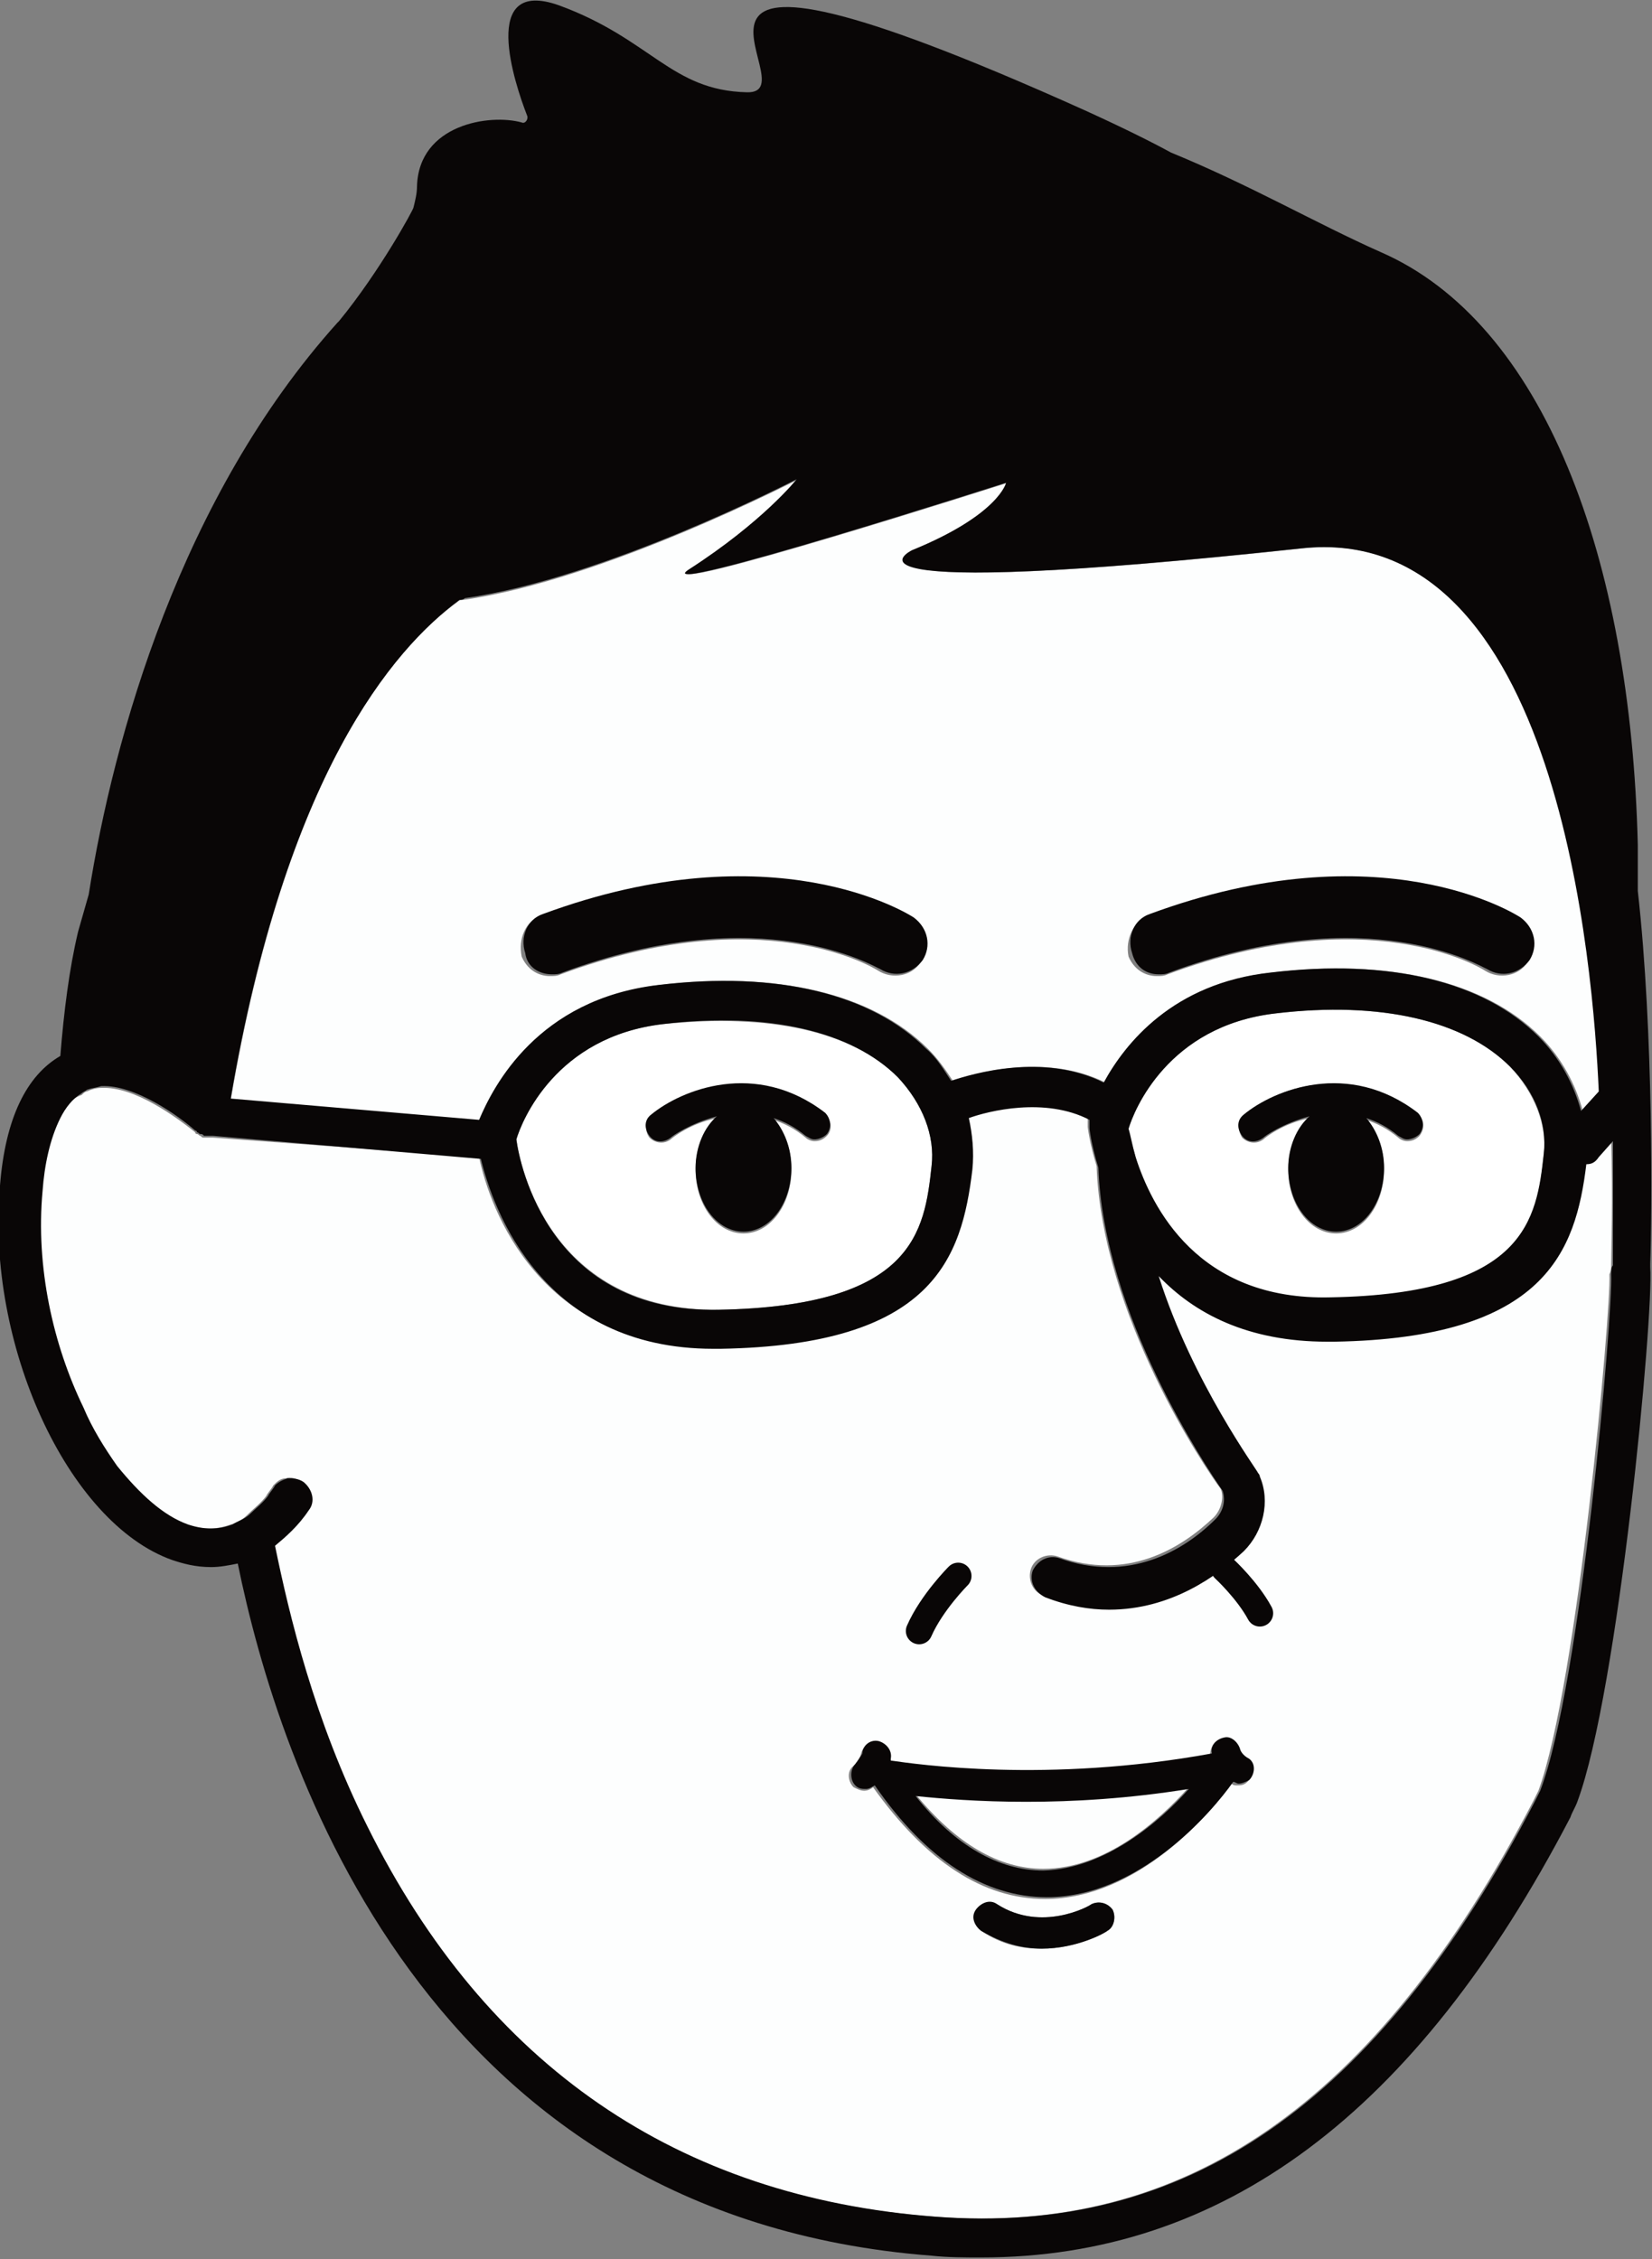
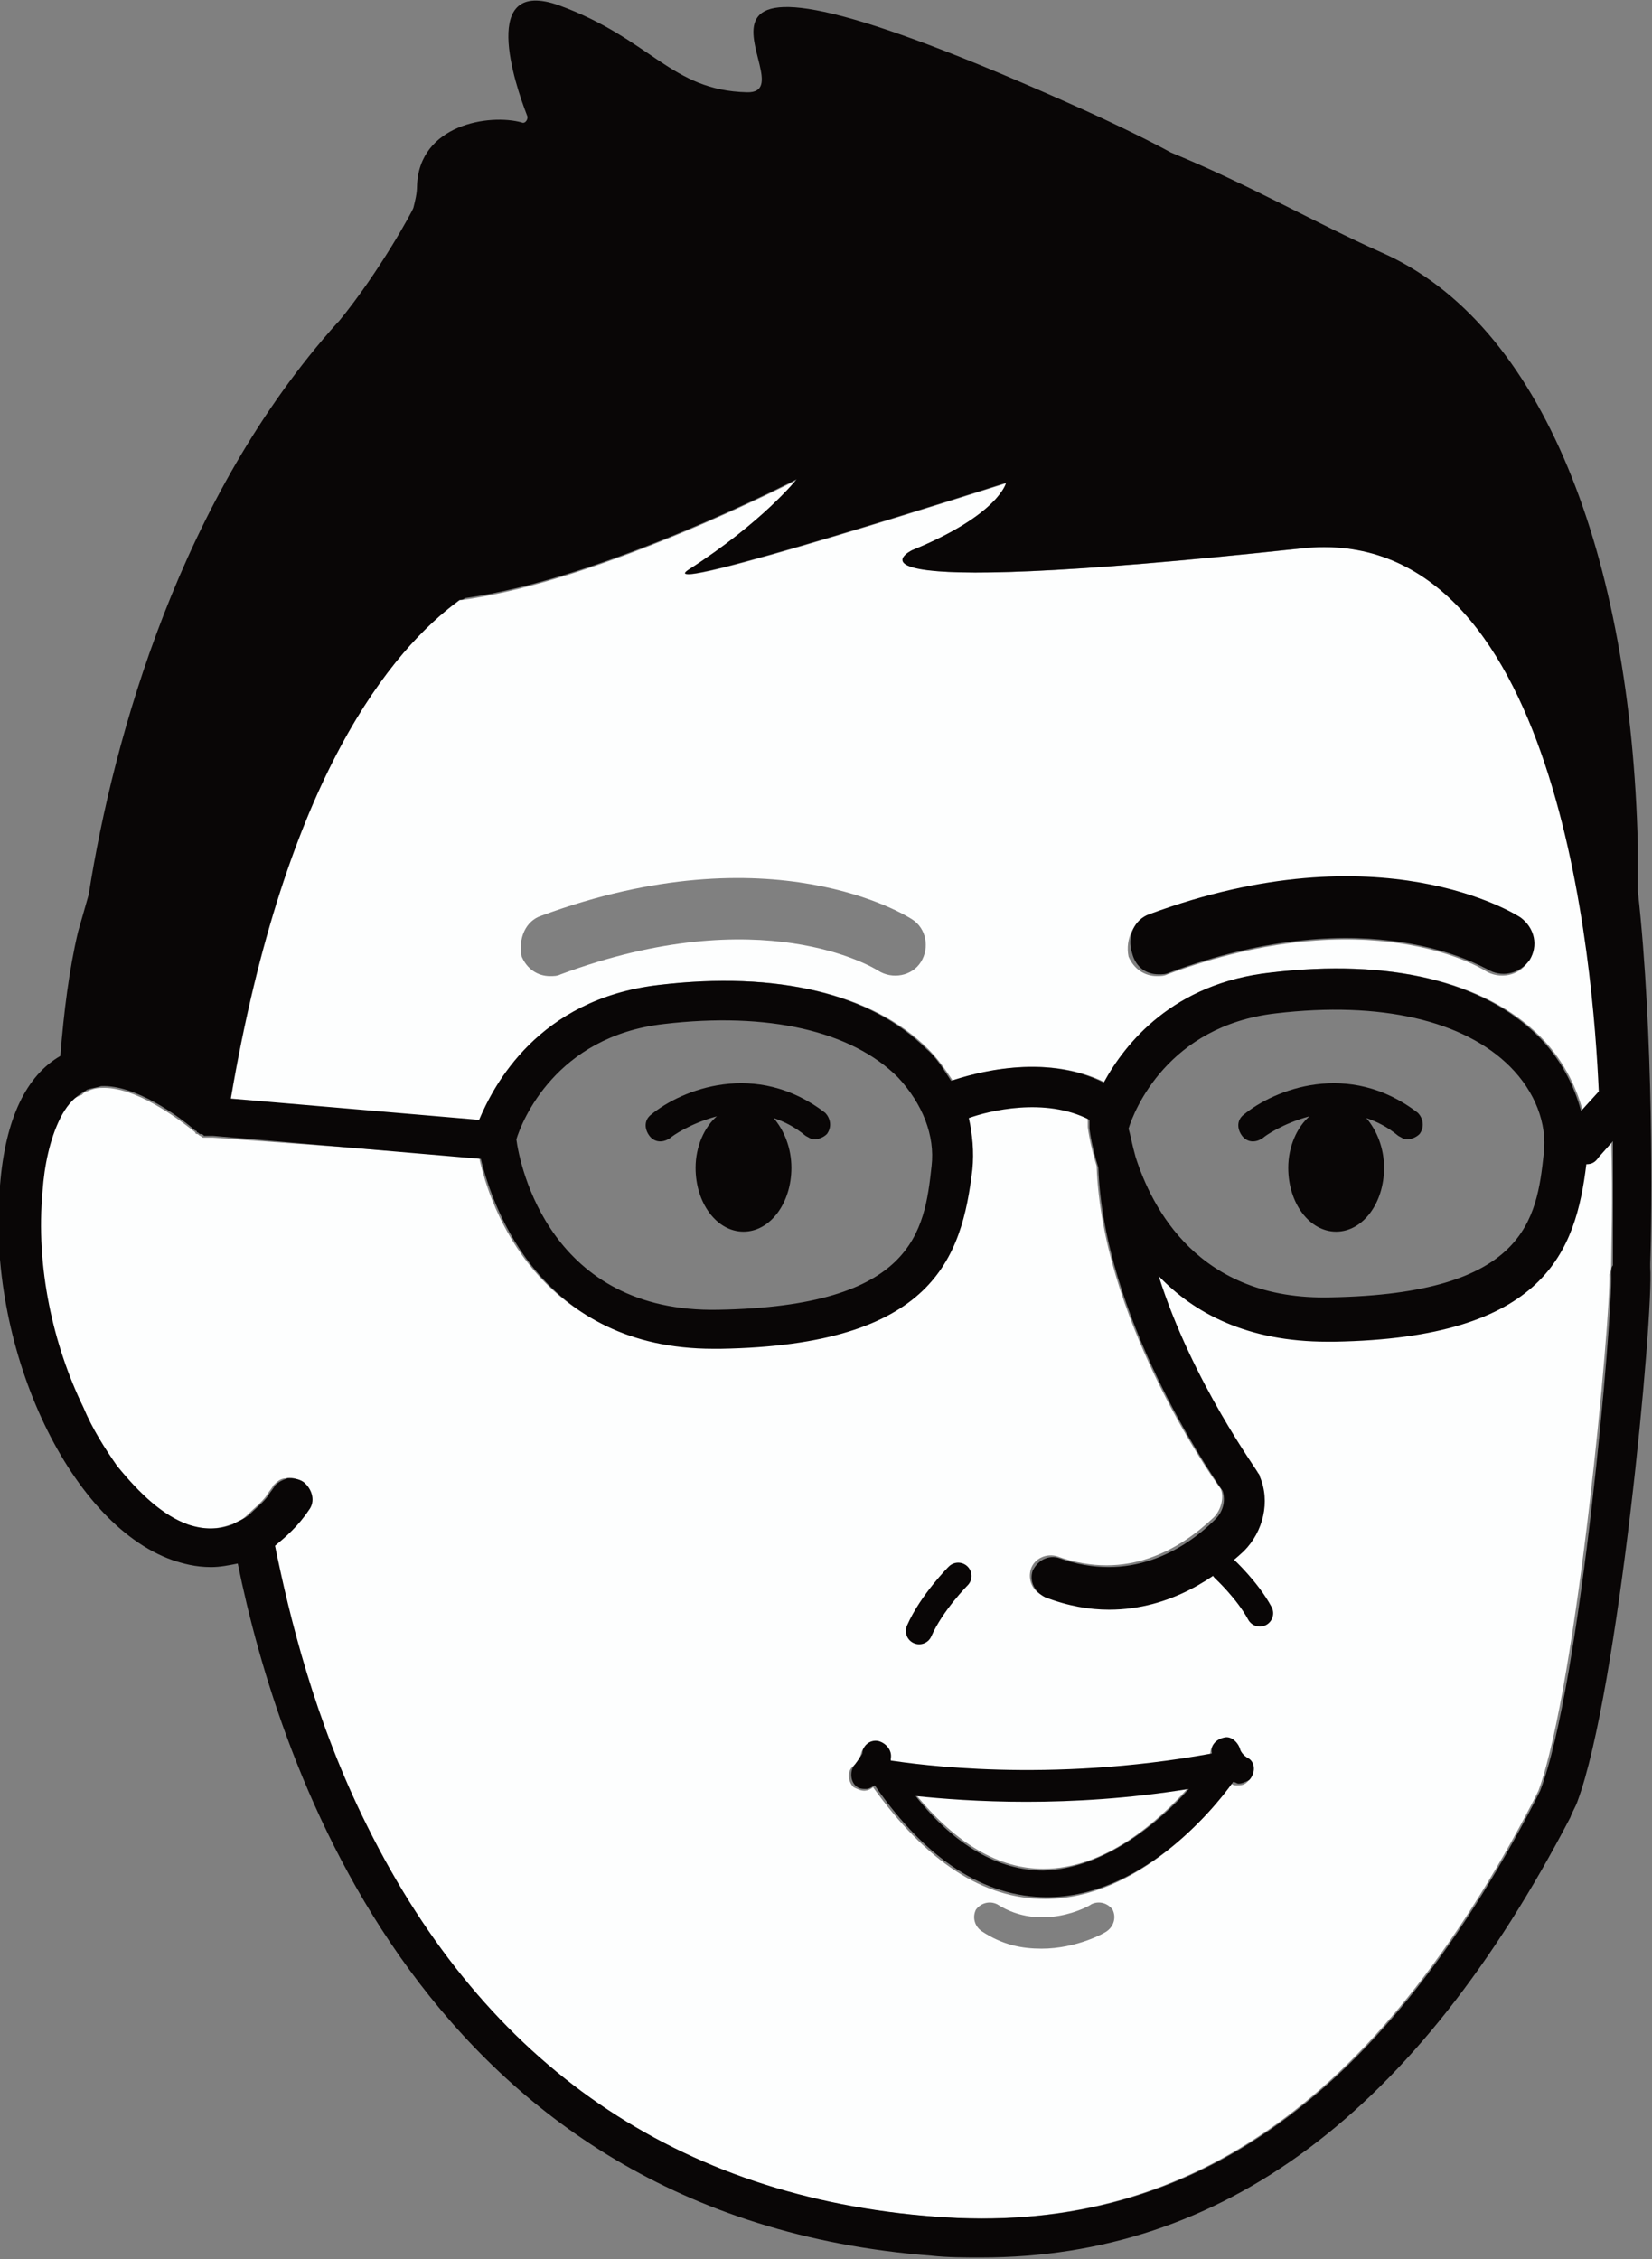
<svg xmlns="http://www.w3.org/2000/svg" version="1.1" id="圖層_1" x="0px" y="0px" viewBox="0 0 93.1 127.3" style="enable-background:new 0 0 93.1 127.3;" xml:space="preserve">
  <rect x="0" y="0" width="93.1" height="127.3" fill="#808080" stroke="none" />
  <style type="text/css">
	.st0{fill:#FDFEFE;}
	.st1{fill:#090606;}
	.st2{fill:#FFFFFF;}
	.st3{fill:none;stroke:#090606;stroke-width:1.5;stroke-linecap:round;stroke-linejoin:round;stroke-miterlimit:10;}
</style>
  <g>
    <path class="st0" d="M51.6,101.1c2.3,2.8,4.7,4.2,7.2,4.2c0,0,0,0,0,0c3.5,0,6.5-2.7,8.2-4.6C60.1,101.8,54.5,101.5,51.6,101.1z" />
-     <path class="st0" d="M37.2,55.5c6.6-0.8,12,0.5,15.1,3.6c0.6,0.6,1,1.2,1.4,1.8c1.2-0.4,5.2-1.6,8.6,0.1c1.2-2.3,3.9-5.6,9.4-6.2   c6.6-0.8,12,0.5,15.1,3.6c1.2,1.2,2,2.7,2.4,4.2l1-1.1c-0.3-6.8-2.3-32.2-16.8-30.6c-27.9,3-21.9,0.1-21.9,0.1   c4.8-2,5.3-3.8,5.3-3.8s-20.3,6.5-17.9,4.9c4.2-2.7,6.1-5.1,6.1-5.1S34,32.7,26.1,33.8c-0.1,0-0.2,0-0.3,0.1   c-3.7,2.7-9.7,9.8-12.8,28.1l14.1,1.2C27.9,61.2,30.4,56.3,37.2,55.5z M64.7,51.6c13-4.8,20.6,0,20.9,0.2c0.8,0.5,1,1.6,0.5,2.4   c-0.5,0.8-1.6,1-2.4,0.5c-0.3-0.2-6.6-4-17.9,0.2c-0.2,0.1-0.4,0.1-0.6,0.1c-0.7,0-1.3-0.4-1.6-1.1C63.4,52.9,63.9,51.9,64.7,51.6z    M30.5,51.6c13-4.8,20.6,0,20.9,0.2c0.8,0.5,1,1.6,0.5,2.4c-0.5,0.8-1.6,1-2.4,0.5c-0.3-0.2-6.6-4-17.9,0.2   c-0.2,0.1-0.4,0.1-0.6,0.1c-0.7,0-1.3-0.4-1.6-1.1C29.2,52.9,29.6,51.9,30.5,51.6z" />
-     <path class="st2" d="M37.4,57.7c-6.2,0.7-8,5.5-8.3,6.5c0.2,1.5,1.9,9.7,11.4,9.6c11-0.2,11.6-4.4,12-8.1c0.2-1.7-0.5-3.5-1.9-5   C48,58.1,43.4,57.1,37.4,57.7z M46.6,64c-0.2,0.2-0.4,0.3-0.7,0.3c-0.2,0-0.4-0.1-0.5-0.2c-0.6-0.5-1.2-0.8-1.8-1   c0.6,0.7,1,1.6,1,2.8c0,2-1.2,3.6-2.7,3.6c-1.5,0-2.7-1.6-2.7-3.6c0-1.2,0.5-2.3,1.2-2.9c-1.5,0.3-2.5,1.1-2.6,1.2   c-0.4,0.3-0.9,0.2-1.2-0.1c-0.3-0.4-0.2-0.9,0.1-1.2c1.7-1.4,5.9-3.1,9.8,0C46.9,63.1,46.9,63.7,46.6,64z" />
-     <path class="st2" d="M75,73.2c11-0.2,11.6-4.4,12-8.1c0.2-1.7-0.5-3.5-1.9-5c-2.6-2.6-7.3-3.7-13.2-3c0,0,0,0,0,0   c-6.2,0.7-8,5.5-8.3,6.5c0,0.3,0.2,0.9,0.4,1.6c0,0,0,0,0,0C64.8,68.1,67.5,73.3,75,73.2z M70.1,62.8c1.7-1.4,5.9-3.1,9.8,0   c0.4,0.3,0.4,0.8,0.1,1.2c-0.2,0.2-0.4,0.3-0.7,0.3c-0.2,0-0.4-0.1-0.5-0.2c-0.6-0.5-1.2-0.8-1.8-1c0.6,0.7,1,1.6,1,2.8   c0,2-1.2,3.6-2.7,3.6c-1.5,0-2.7-1.6-2.7-3.6c0-1.2,0.5-2.3,1.2-2.9c-1.5,0.3-2.5,1.1-2.6,1.2c-0.4,0.3-0.9,0.2-1.2-0.1   C69.7,63.6,69.8,63.1,70.1,62.8z" />
+     <path class="st0" d="M37.2,55.5c6.6-0.8,12,0.5,15.1,3.6c0.6,0.6,1,1.2,1.4,1.8c1.2-0.4,5.2-1.6,8.6,0.1c1.2-2.3,3.9-5.6,9.4-6.2   c6.6-0.8,12,0.5,15.1,3.6c1.2,1.2,2,2.7,2.4,4.2l1-1.1c-0.3-6.8-2.3-32.2-16.8-30.6c-27.9,3-21.9,0.1-21.9,0.1   c4.8-2,5.3-3.8,5.3-3.8s-20.3,6.5-17.9,4.9c4.2-2.7,6.1-5.1,6.1-5.1S34,32.7,26.1,33.8c-0.1,0-0.2,0-0.3,0.1   c-3.7,2.7-9.7,9.8-12.8,28.1l14.1,1.2C27.9,61.2,30.4,56.3,37.2,55.5z M64.7,51.6c13-4.8,20.6,0,20.9,0.2c0.8,0.5,1,1.6,0.5,2.4   c-0.5,0.8-1.6,1-2.4,0.5c-0.3-0.2-6.6-4-17.9,0.2c-0.2,0.1-0.4,0.1-0.6,0.1c-0.7,0-1.3-0.4-1.6-1.1C63.4,52.9,63.9,51.9,64.7,51.6z    M30.5,51.6c13-4.8,20.6,0,20.9,0.2c0.8,0.5,1,1.6,0.5,2.4c-0.5,0.8-1.6,1-2.4,0.5c-0.3-0.2-6.6-4-17.9,0.2   c-0.2,0.1-0.4,0.1-0.6,0.1c-0.7,0-1.3-0.4-1.6-1.1C29.2,52.9,29.6,51.9,30.5,51.6" />
    <path class="st0" d="M90.8,71.2c0-0.8,0.1-3.5,0-7L90,65.1c-0.2,0.2-0.5,0.3-0.7,0.4c-0.6,5-2.3,9.8-14.2,10c-0.1,0-0.2,0-0.4,0   c-4.5,0-7.5-1.7-9.5-3.7c1.9,6,5.5,11,5.6,11.1c0.1,0.1,0.1,0.2,0.1,0.2c0.6,1.5,0.2,3.2-0.9,4.2c-1.4,1.4-4.1,3.3-7.6,3.3   c-1.1,0-2.3-0.2-3.6-0.7c-0.6-0.2-0.9-0.9-0.7-1.5c0.2-0.6,0.9-0.9,1.5-0.7c3.9,1.4,6.9-0.4,8.8-2.2c0.4-0.4,0.6-1.1,0.4-1.6   c-0.9-1.2-6.7-9.8-7-18.2c-0.4-1.3-0.5-2.2-0.5-2.2c0-0.1,0-0.3,0-0.4c0,0,0,0,0-0.1c0,0,0,0,0,0c-2.5-1.3-5.7-0.5-6.8-0.1   c0.3,1,0.4,2,0.2,2.9c-0.6,5-2.2,9.9-14.2,10.1c-0.1,0-0.2,0-0.4,0c-9.7,0-12.5-7.8-13.1-10.7L12,64.1l-0.4,0c0,0-0.1,0-0.1,0   c-0.1,0-0.1,0-0.2-0.1c-0.1,0-0.1-0.1-0.2-0.1c0,0-0.1,0-0.1-0.1C10,63,7.6,61.2,5.7,61.3c-0.3,0-0.6,0.1-0.8,0.2   c-0.1,0-0.2,0.1-0.3,0.2C4,61.9,3.6,62.4,3.3,63c-0.6,1.2-0.8,2.7-1,4.1C2,71.4,3,75.8,4.6,79.3c0.6,1.2,1.2,2.3,1.9,3.3   c1.2,1.7,2.6,2.9,4,3.3c0.9,0.3,1.7,0.3,2.5,0c0.4-0.1,0.7-0.3,1-0.6c0.3-0.3,0.7-0.6,1-1c0.1-0.2,0.3-0.4,0.4-0.6   c0.2-0.2,0.4-0.4,0.7-0.4c0.3-0.1,0.6,0,0.9,0.2c0.5,0.4,0.6,1.1,0.3,1.6c-0.6,0.9-1.2,1.5-1.9,2c0.7,3.9,2.2,9.8,5.2,15.8   c6.7,13.5,17.5,20.9,32,22c14.1,1.1,24.9-6.3,33.8-23.4c0.1-0.2,0.2-0.4,0.3-0.6c2.2-6,4.1-27,4-29.1   C90.8,71.6,90.8,71.4,90.8,71.2z M62.4,108.8c-0.1,0.1-1.7,1-3.7,1c-1.1,0-2.2-0.2-3.4-1c-0.4-0.3-0.5-0.8-0.3-1.2   c0.3-0.4,0.8-0.5,1.2-0.3c2.5,1.6,5.2,0.1,5.3,0c0.4-0.2,0.9-0.1,1.2,0.3C62.9,108,62.8,108.5,62.4,108.8z M70.3,100.4   c-0.2,0.2-0.4,0.2-0.6,0.2c-0.1,0-0.2,0-0.3-0.1c-1.2,1.7-5.3,6.5-10.5,6.5c0,0,0,0,0,0c-3.5,0-6.7-2.1-9.7-6.3   c-0.1,0.1-0.3,0.2-0.5,0.2c-0.2,0-0.4-0.1-0.6-0.2c-0.3-0.3-0.4-0.9,0-1.2c0.3-0.3,0.4-0.6,0.4-0.6c0.1-0.5,0.5-0.8,0.9-0.7   c0.5,0.1,0.8,0.5,0.7,1c0,0,0,0.1,0,0.1c1.4,0.2,8.9,1.2,18.1-0.4c0-0.5,0.3-0.9,0.7-0.9c0.5-0.1,0.9,0.3,0.9,0.7   c0,0,0.1,0.3,0.4,0.6C70.6,99.5,70.6,100.1,70.3,100.4z" />
    <g>
      <path class="st1" d="M70.1,62.8c-0.4,0.3-0.4,0.8-0.1,1.2c0.3,0.4,0.8,0.4,1.2,0.1c0.1-0.1,1.1-0.8,2.6-1.2    c-0.7,0.6-1.2,1.7-1.2,2.9c0,2,1.2,3.6,2.7,3.6c1.5,0,2.7-1.6,2.7-3.6c0-1.1-0.4-2.1-1-2.8c0.6,0.2,1.2,0.5,1.8,1    c0.2,0.1,0.3,0.2,0.5,0.2c0.2,0,0.5-0.1,0.7-0.3c0.3-0.4,0.2-0.9-0.1-1.2C76,59.7,71.8,61.4,70.1,62.8z" />
      <path class="st1" d="M36.7,62.8c-0.4,0.3-0.4,0.8-0.1,1.2c0.3,0.4,0.8,0.4,1.2,0.1c0.1-0.1,1.1-0.8,2.6-1.2    c-0.7,0.6-1.2,1.7-1.2,2.9c0,2,1.2,3.6,2.7,3.6c1.5,0,2.7-1.6,2.7-3.6c0-1.1-0.4-2.1-1-2.8c0.6,0.2,1.2,0.5,1.8,1    c0.2,0.1,0.3,0.2,0.5,0.2c0.2,0,0.5-0.1,0.7-0.3c0.3-0.4,0.2-0.9-0.1-1.2C42.6,59.7,38.4,61.4,36.7,62.8z" />
-       <path class="st1" d="M61.5,107.3c-0.1,0.1-2.8,1.6-5.3,0c-0.4-0.3-0.9-0.1-1.2,0.3c-0.3,0.4-0.1,0.9,0.3,1.2c1.2,0.7,2.3,1,3.4,1    c2,0,3.6-0.9,3.7-1c0.4-0.2,0.5-0.8,0.3-1.2C62.4,107.2,61.9,107.1,61.5,107.3z" />
      <path class="st1" d="M69.9,98.6c-0.1-0.4-0.5-0.8-0.9-0.7c-0.5,0.1-0.8,0.5-0.7,0.9c-9.3,1.7-16.7,0.6-18.1,0.4c0,0,0-0.1,0-0.1    c0.1-0.5-0.3-0.9-0.7-1c-0.5-0.1-0.9,0.3-0.9,0.7c0,0-0.1,0.2-0.4,0.6c-0.3,0.3-0.3,0.9,0,1.2c0.2,0.2,0.4,0.2,0.6,0.2    c0.2,0,0.3-0.1,0.5-0.2c2.9,4.2,6.2,6.3,9.7,6.3c0,0,0,0,0,0c5.2,0,9.3-4.8,10.5-6.5c0.1,0,0.2,0.1,0.3,0.1c0.2,0,0.4-0.1,0.6-0.2    c0.3-0.3,0.4-0.9,0-1.2C70,98.9,69.9,98.6,69.9,98.6z M58.8,105.4C58.8,105.4,58.8,105.4,58.8,105.4c-2.5,0-5-1.4-7.2-4.2    c2.9,0.3,8.6,0.7,15.4-0.4C65.4,102.6,62.3,105.3,58.8,105.4z" />
-       <path class="st1" d="M31.1,54.9c0.2,0,0.4,0,0.6-0.1c11.3-4.2,17.6-0.3,17.9-0.2c0.8,0.5,1.8,0.3,2.4-0.5c0.5-0.8,0.3-1.8-0.5-2.4    c-0.3-0.2-7.9-5-20.9-0.2c-0.9,0.3-1.3,1.3-1,2.2C29.7,54.5,30.4,54.9,31.1,54.9z" />
      <path class="st1" d="M65.3,54.9c0.2,0,0.4,0,0.6-0.1c11.3-4.2,17.6-0.3,17.9-0.2c0.8,0.5,1.8,0.3,2.4-0.5c0.5-0.8,0.3-1.8-0.5-2.4    c-0.3-0.2-7.9-5-20.9-0.2c-0.9,0.3-1.3,1.3-1,2.2C64,54.5,64.6,54.9,65.3,54.9z" />
      <path class="st1" d="M93,71.2c0.1-2.7,0.2-13-0.7-21c0-0.8,0-1.7,0-2.6c-0.4-16.2-5.3-29.4-14.5-33.4c-3.6-1.6-7.4-3.8-11.8-5.6    c-1.1-0.6-2.7-1.4-4.9-2.4c-27.8-12.5-15.1-0.9-19-1c-4.3-0.1-5.4-3-10.6-4.9C27-1.3,29,4.7,29.7,6.5c0.1,0.2-0.1,0.5-0.3,0.4    c-1.8-0.5-5.8,0.1-5.9,3.6c0,0.4-0.1,0.8-0.2,1.2c0,0.1-1.9,3.6-4.2,6.4c0,0-0.1,0.1-0.1,0.1c-8.8,9.8-12.6,23.3-14,32.2    c-0.2,0.7-0.4,1.4-0.6,2.1c-0.5,2.1-0.8,4.5-1,7c-1.9,1.1-3.1,3.5-3.4,7.3c-0.8,8.9,3.8,19,9.7,21.1c0.6,0.2,1.3,0.4,2.2,0.4    c0.5,0,1-0.1,1.5-0.2c2.3,11.3,10.5,36.8,39.1,39c0.9,0.1,1.9,0.1,2.8,0.1c13.6,0,24.5-8.1,33.2-24.8c0.1-0.3,0.3-0.6,0.4-0.9    c2.3-6.2,4.3-27.3,4.1-30.1C93,71.5,93,71.4,93,71.2z M25.9,33.8c0.1,0,0.2,0,0.3-0.1c7.9-1.1,18.7-6.7,18.7-6.7s-1.9,2.4-6.1,5.1    c-2.4,1.6,17.9-4.9,17.9-4.9s-0.4,1.8-5.3,3.8c0,0-6,2.9,21.9-0.1c14.6-1.6,16.5,23.8,16.8,30.6l-1,1.1c-0.4-1.5-1.2-3-2.4-4.2    c-3.1-3.1-8.4-4.4-15.1-3.6c-5.5,0.6-8.2,4-9.4,6.2c-3.4-1.7-7.4-0.5-8.6-0.1c-0.4-0.6-0.8-1.3-1.4-1.8c-3.1-3.1-8.4-4.4-15.1-3.6    c-6.8,0.8-9.3,5.7-10.1,7.6L13,61.9C16.1,43.7,22.1,36.6,25.9,33.8z M87,65c-0.4,3.7-1,7.9-12,8.1c-7.5,0.2-10.1-5.1-11-7.9    c0,0,0,0,0,0c-0.2-0.7-0.3-1.3-0.4-1.6c0.3-1,2.2-5.8,8.3-6.5c0,0,0,0,0,0c5.9-0.7,10.6,0.4,13.2,3C86.5,61.5,87.2,63.3,87,65z     M52.5,65.7c-0.4,3.7-1,7.9-12,8.1c-9.5,0.2-11.2-8.1-11.4-9.6c0.3-1,2.2-5.8,8.3-6.5c5.9-0.7,10.6,0.4,13.2,3    C52,62.2,52.7,64,52.5,65.7z M90.8,71.8c0.1,2.2-1.7,23.1-4,29.1c-0.1,0.2-0.2,0.4-0.3,0.6c-8.9,17.1-19.7,24.5-33.8,23.4    c-14.5-1.1-25.3-8.5-32-22c-3-6-4.4-11.9-5.2-15.8c0.6-0.5,1.3-1.1,1.9-2c0.4-0.5,0.2-1.2-0.3-1.6c-0.3-0.2-0.6-0.2-0.9-0.2    c-0.3,0.1-0.5,0.2-0.7,0.4c-0.1,0.2-0.3,0.4-0.4,0.6c-0.3,0.4-0.7,0.7-1,1c-0.3,0.3-0.7,0.4-1,0.6c-0.8,0.3-1.6,0.3-2.5,0    c-1.4-0.5-2.7-1.7-4-3.3c-0.7-1-1.4-2.1-1.9-3.3C3,75.8,2,71.4,2.4,67.1c0.1-1.4,0.4-2.9,1-4.1c0.3-0.6,0.7-1.1,1.2-1.4    c0.1-0.1,0.2-0.1,0.3-0.2c0.3-0.1,0.5-0.1,0.8-0.2c1.9-0.1,4.4,1.7,5.3,2.5c0,0,0.1,0,0.1,0.1c0.1,0,0.1,0.1,0.2,0.1    c0.1,0,0.1,0,0.2,0.1c0,0,0.1,0,0.1,0l0.4,0l15.1,1.3c0.7,2.9,3.5,10.7,13.1,10.7c0.1,0,0.2,0,0.4,0c12-0.2,13.6-5.1,14.2-10.1    c0.1-1,0-2-0.2-2.9c1.1-0.4,4.3-1.2,6.8,0.1c0,0,0,0,0,0c0,0.1,0,0.1,0,0.1c0,0.1,0,0.3,0,0.4c0,0,0.1,0.9,0.5,2.2    c0.3,8.3,6.1,16.9,7,18.2c0.2,0.6,0,1.2-0.4,1.6c-1.8,1.8-4.9,3.6-8.8,2.2c-0.6-0.2-1.2,0.1-1.5,0.7c-0.2,0.6,0.1,1.2,0.7,1.5    c1.3,0.5,2.5,0.7,3.6,0.7c3.5,0,6.1-1.9,7.6-3.3c1.1-1.1,1.5-2.8,0.9-4.2c0-0.1-0.1-0.2-0.1-0.2c0-0.1-3.7-5.1-5.6-11.1    c2,2.1,5,3.7,9.5,3.7c0.1,0,0.2,0,0.4,0c11.9-0.2,13.6-5.1,14.2-10c0.3,0,0.5-0.1,0.7-0.4l0.8-0.9c0,3.5,0,6.3,0,7    C90.8,71.4,90.8,71.6,90.8,71.8z" />
    </g>
    <path class="st3" d="M69,88.4c0,0,1.3,1.2,2,2.5" />
    <path class="st3" d="M54,88.8c0,0-1.5,1.5-2.2,3.1" />
  </g>
</svg>